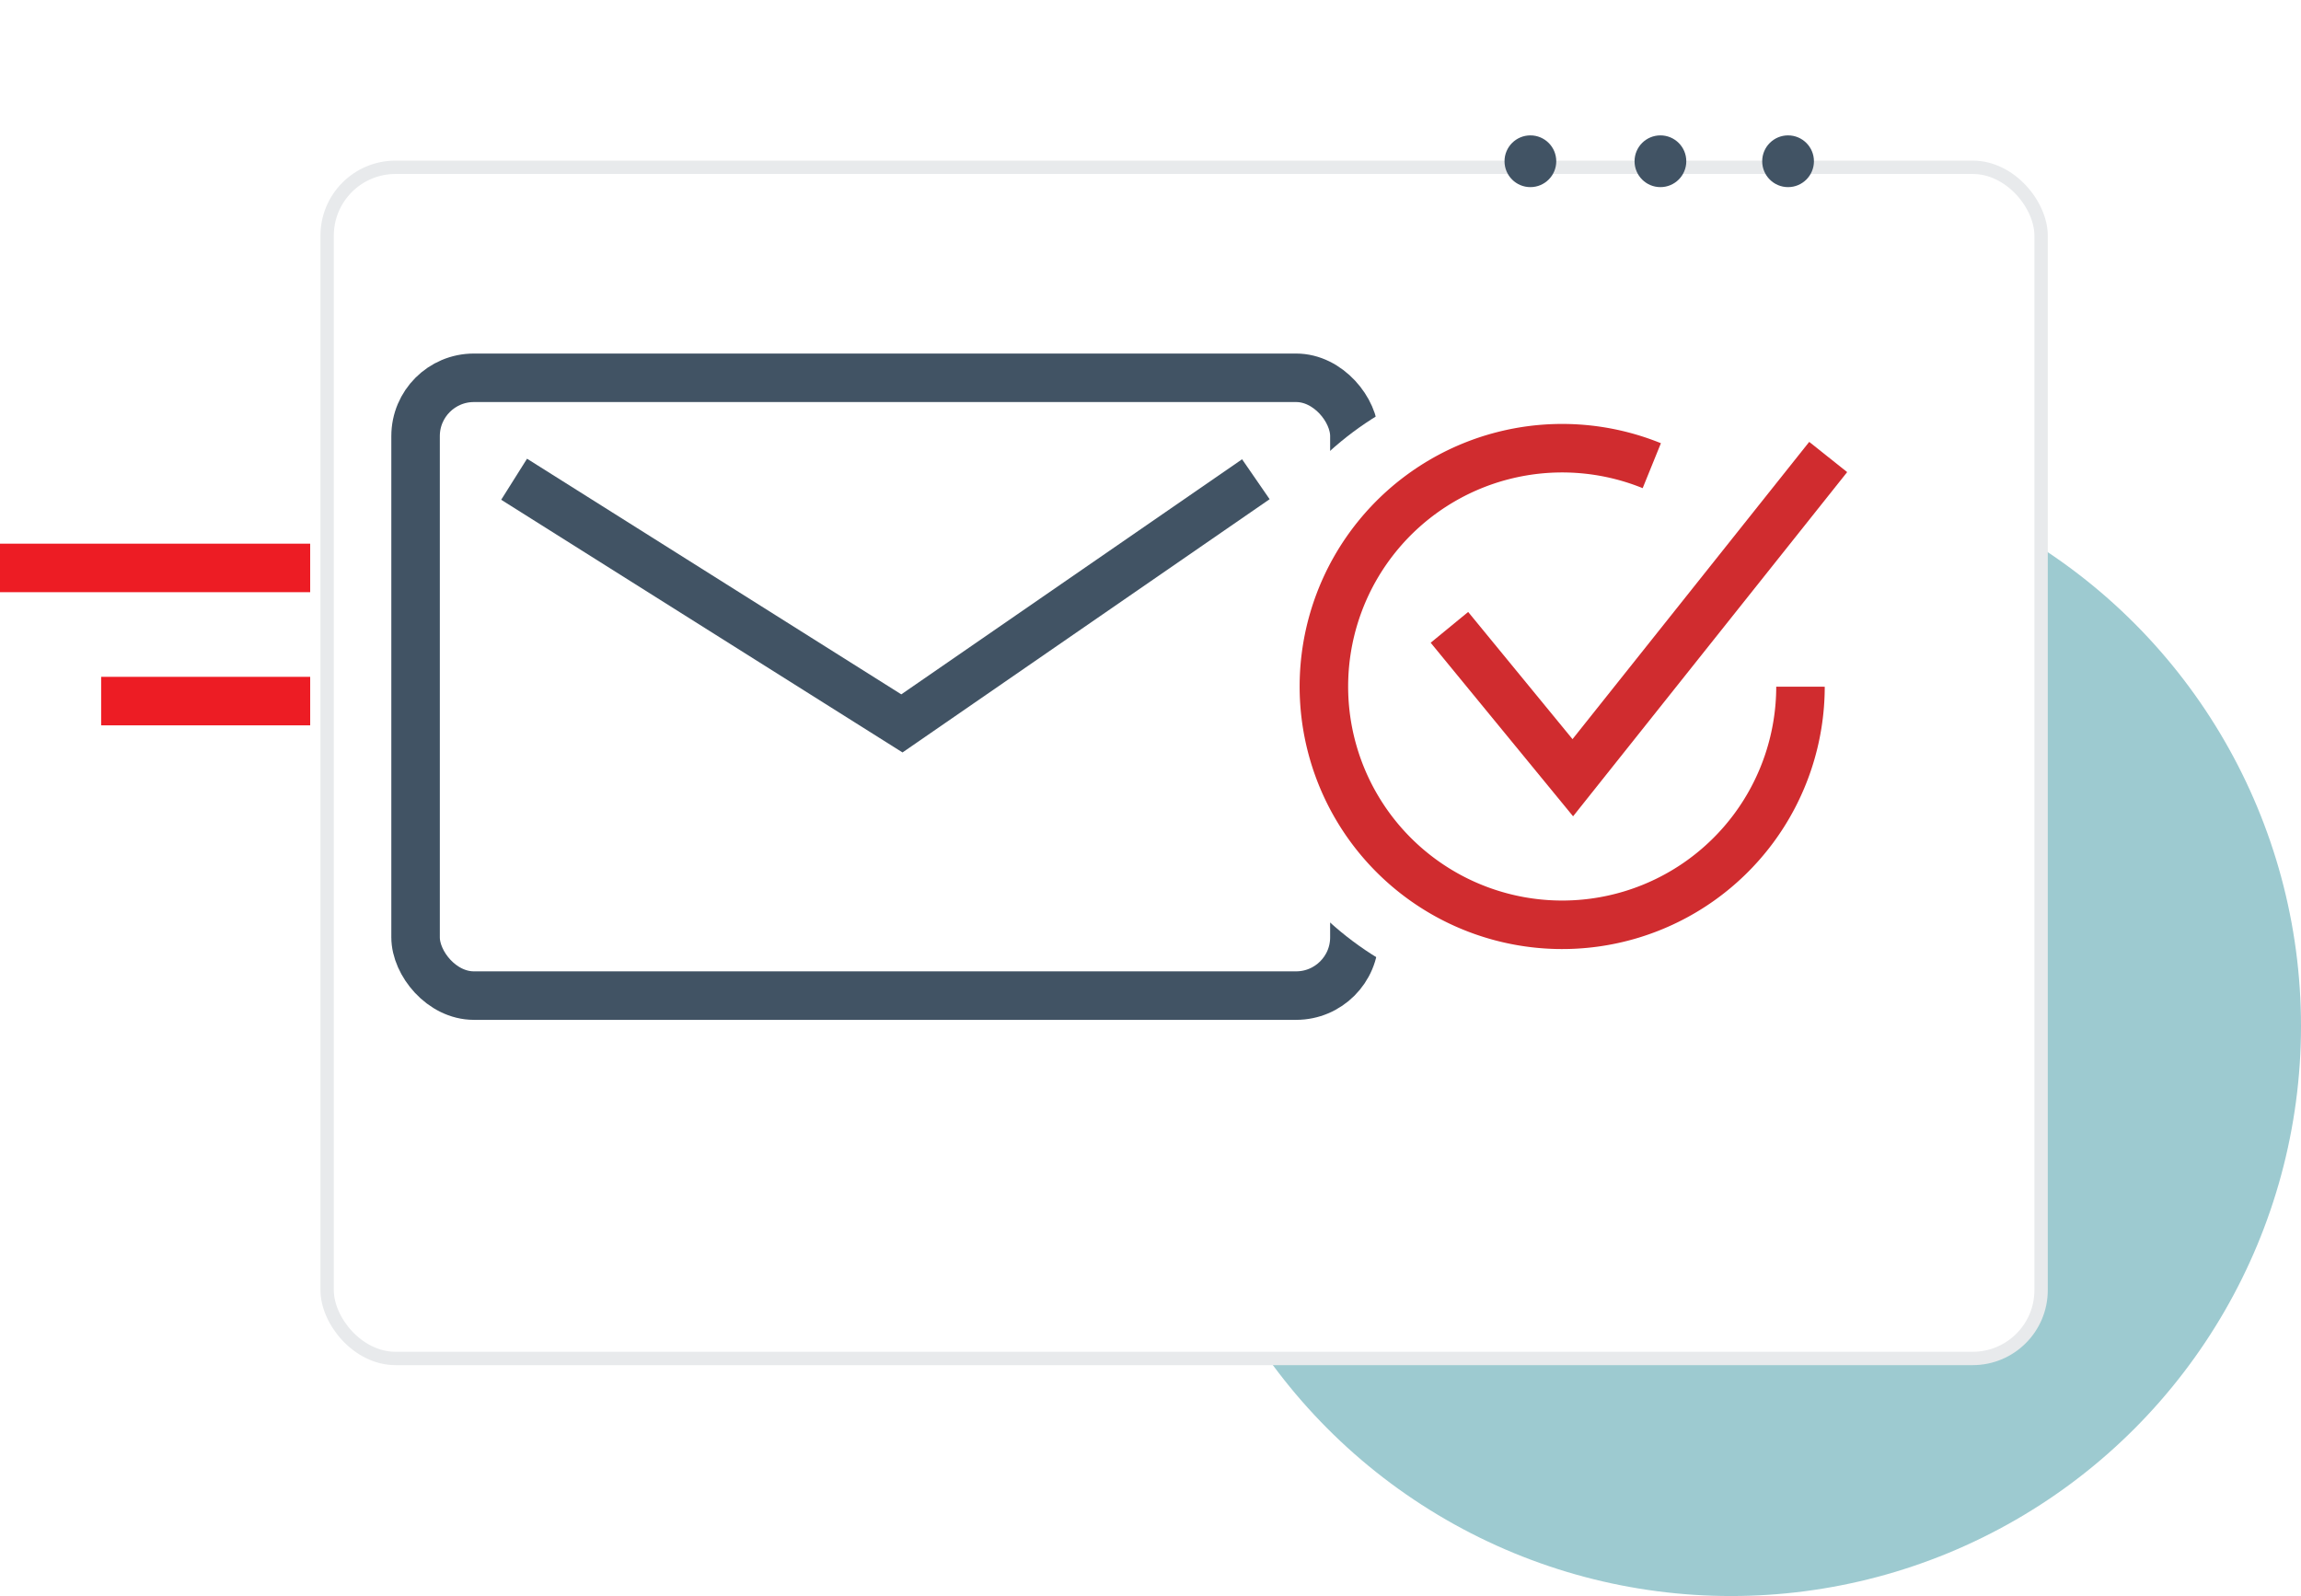
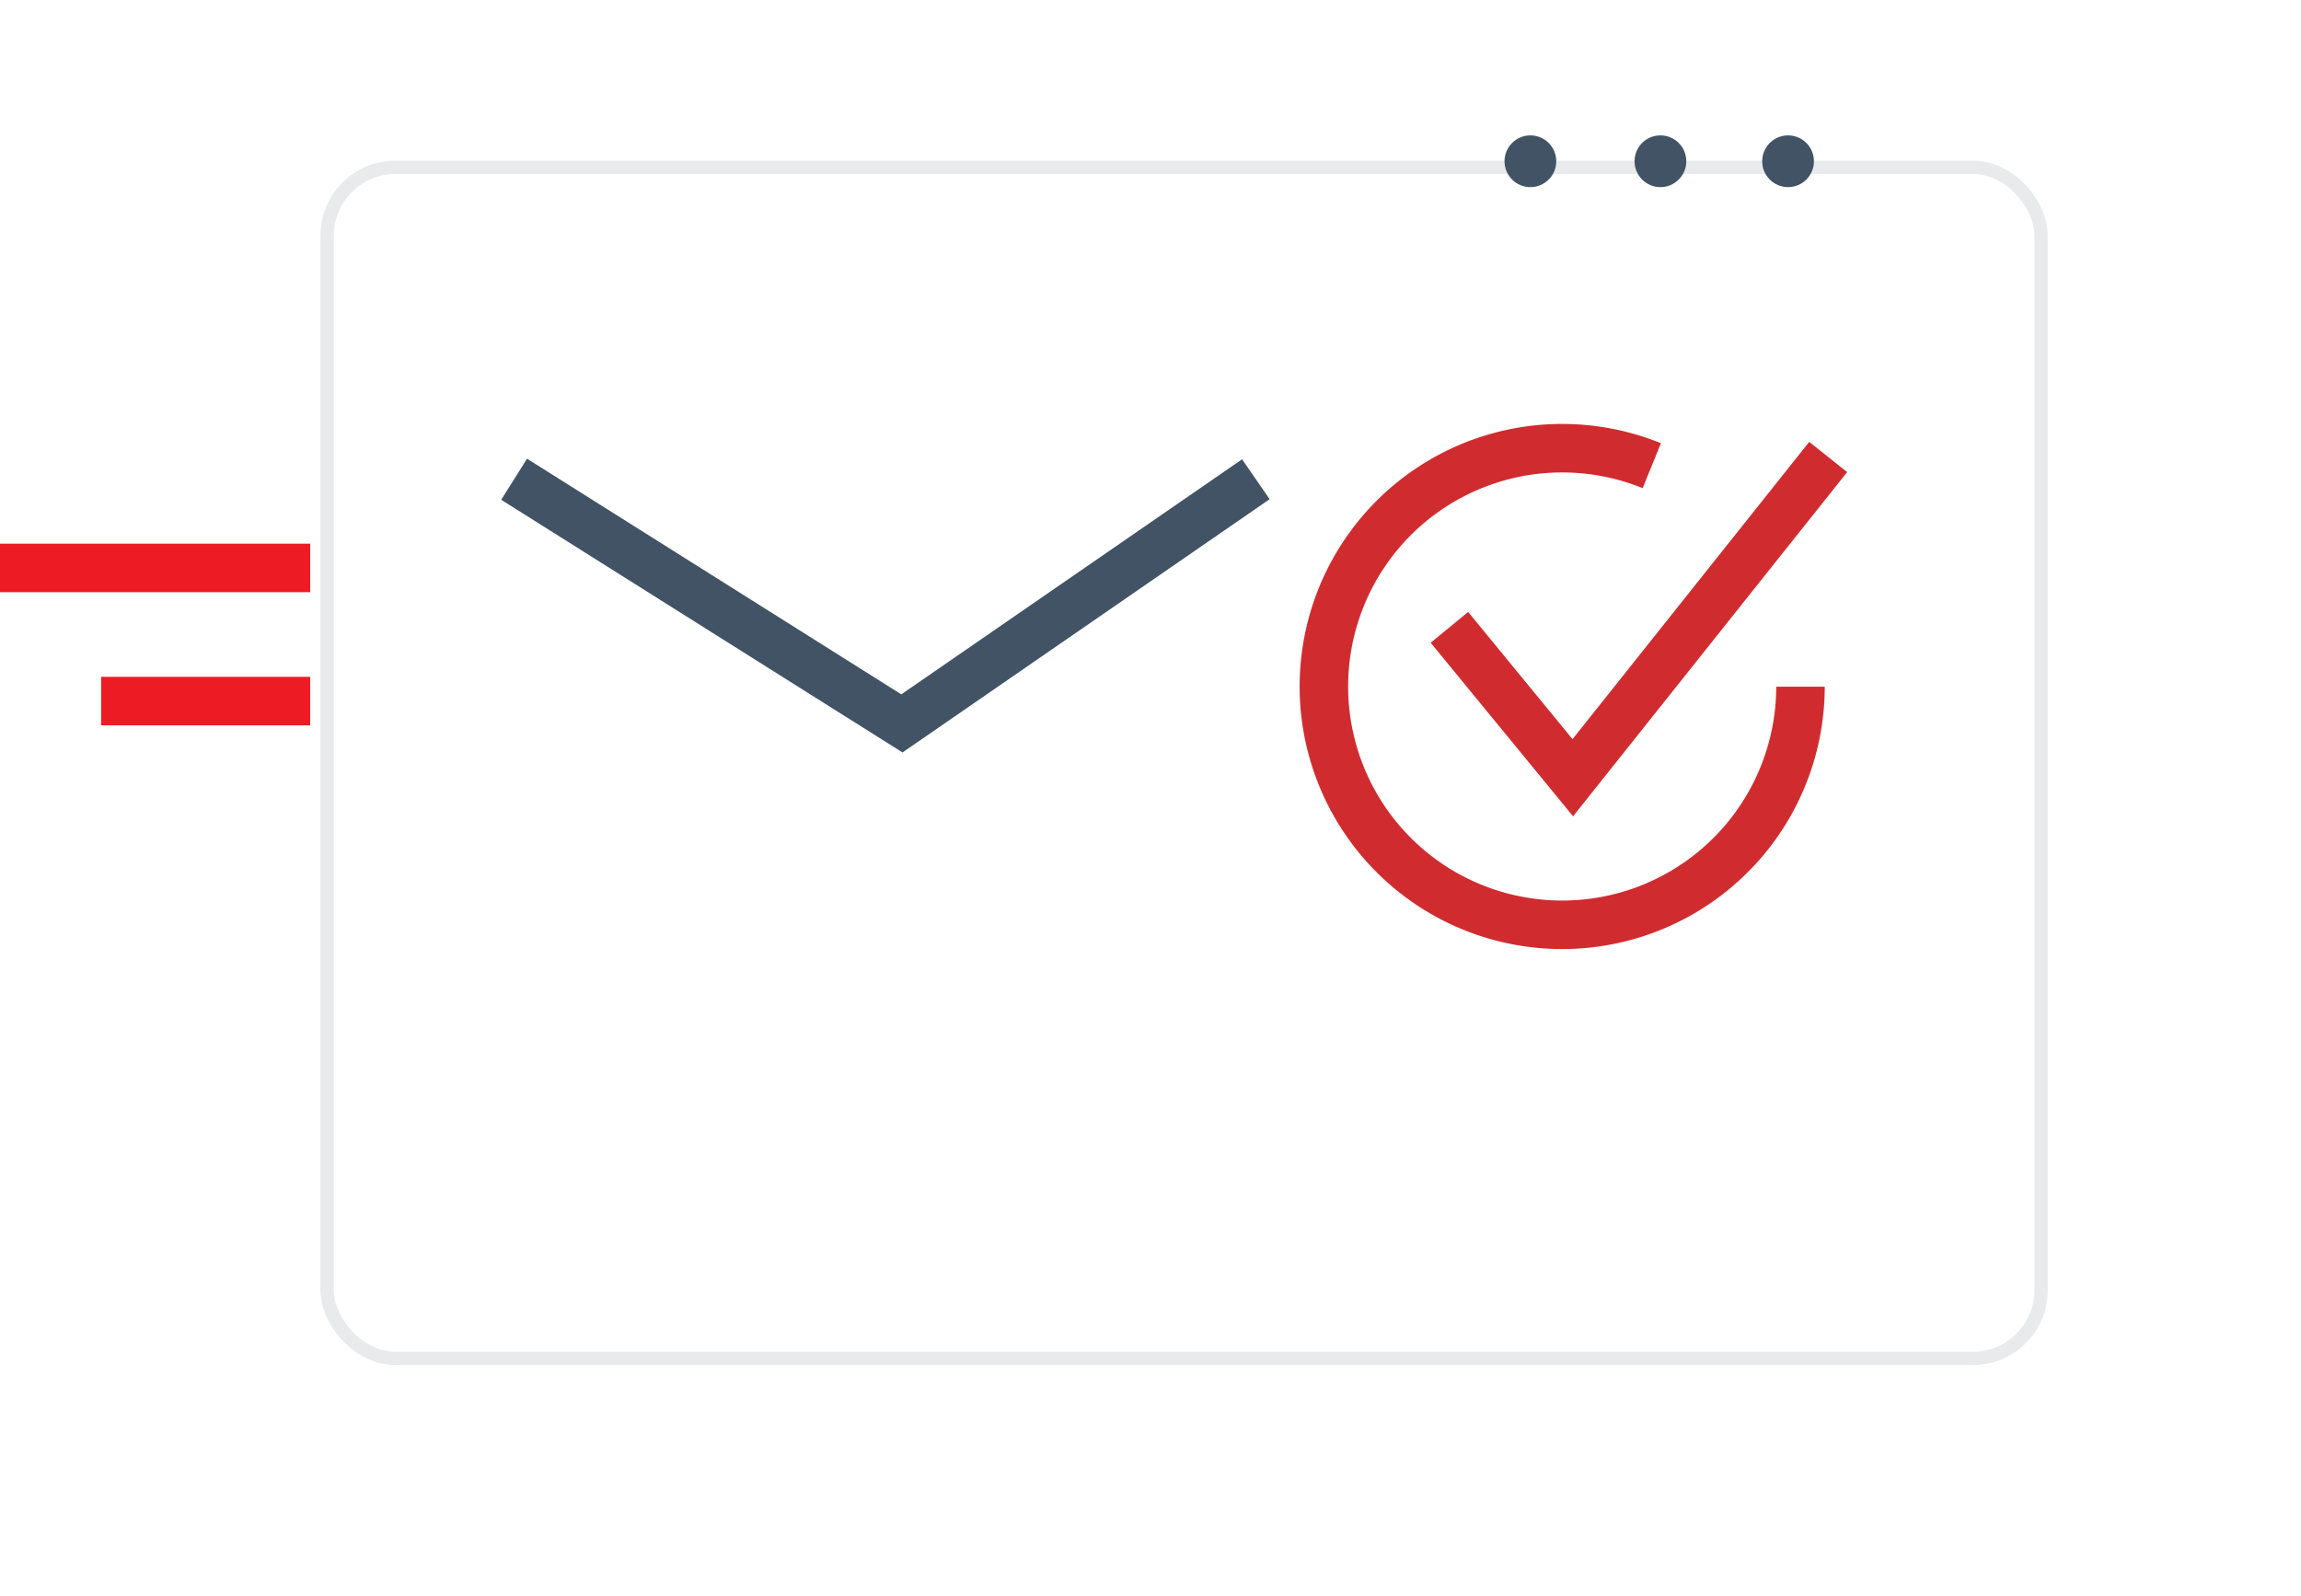
<svg xmlns="http://www.w3.org/2000/svg" width="284.609" height="197.408" viewBox="0 0 284.609 197.408">
  <defs>
    <style>.a{fill:#9dcad0;}.b,.e{fill:#fff;}.b{stroke:#e8eaec;stroke-width:1.652px;}.b,.c,.d,.f{stroke-miterlimit:10;}.c,.d,.f{fill:none;stroke-width:6px;}.c{stroke:#415364;}.d{stroke:#ed1c24;}.f{stroke:#d02c2f;}.g{fill:#415364;}.h{filter:url(#a);}</style>
    <filter id="a" x="19.771" y="0" width="253.385" height="188.717" filterUnits="userSpaceOnUse">
      <feOffset dx="13.244" dy="16.301" input="SourceAlpha" />
      <feGaussianBlur stdDeviation="6.622" result="b" />
      <feFlood flood-opacity="0.102" />
      <feComposite operator="in" in2="b" />
      <feComposite in="SourceGraphic" />
    </filter>
  </defs>
  <g transform="translate(-485.391 -4268.592)">
-     <circle class="a" cx="70.5" cy="70.5" r="70.5" transform="translate(629 4325)" />
    <g transform="translate(421.18 4233.043)">
      <g class="h" transform="matrix(1, 0, 0, 1, 64.21, 35.55)">
        <rect class="b" width="211.999" height="147.331" rx="8.455" transform="translate(27.22 4.39)" />
      </g>
      <g transform="translate(64.211 82.278)">
-         <rect class="c" width="116.122" height="76.414" rx="7.21" transform="translate(51.402)" />
        <path class="c" d="M156.793,119.847l47.966,30.2,43.78-30.2" transform="translate(-93.203 -107.301)" />
        <line class="d" x1="38.366" transform="translate(0 23.517)" />
        <line class="d" x1="25.856" transform="translate(12.511 39.987)" />
      </g>
-       <circle class="e" cx="39.285" cy="39.285" r="39.285" transform="translate(215.763 81.201)" />
      <g transform="translate(227.913 90.986)">
        <path class="f" d="M325.227,136.91l15.261,18.6,31.589-39.67" transform="translate(-309.651 -114.753)" />
        <path class="f" d="M361.548,143.757a29.475,29.475,0,1,1-18.392-27.337" transform="translate(-302.549 -114.258)" />
      </g>
      <circle class="g" cx="3.2" cy="3.2" r="3.2" transform="translate(250.304 52.294)" />
      <circle class="g" cx="3.2" cy="3.2" r="3.2" transform="translate(266.387 52.294)" />
      <circle class="g" cx="3.2" cy="3.2" r="3.2" transform="translate(282.176 52.294)" />
    </g>
  </g>
</svg>